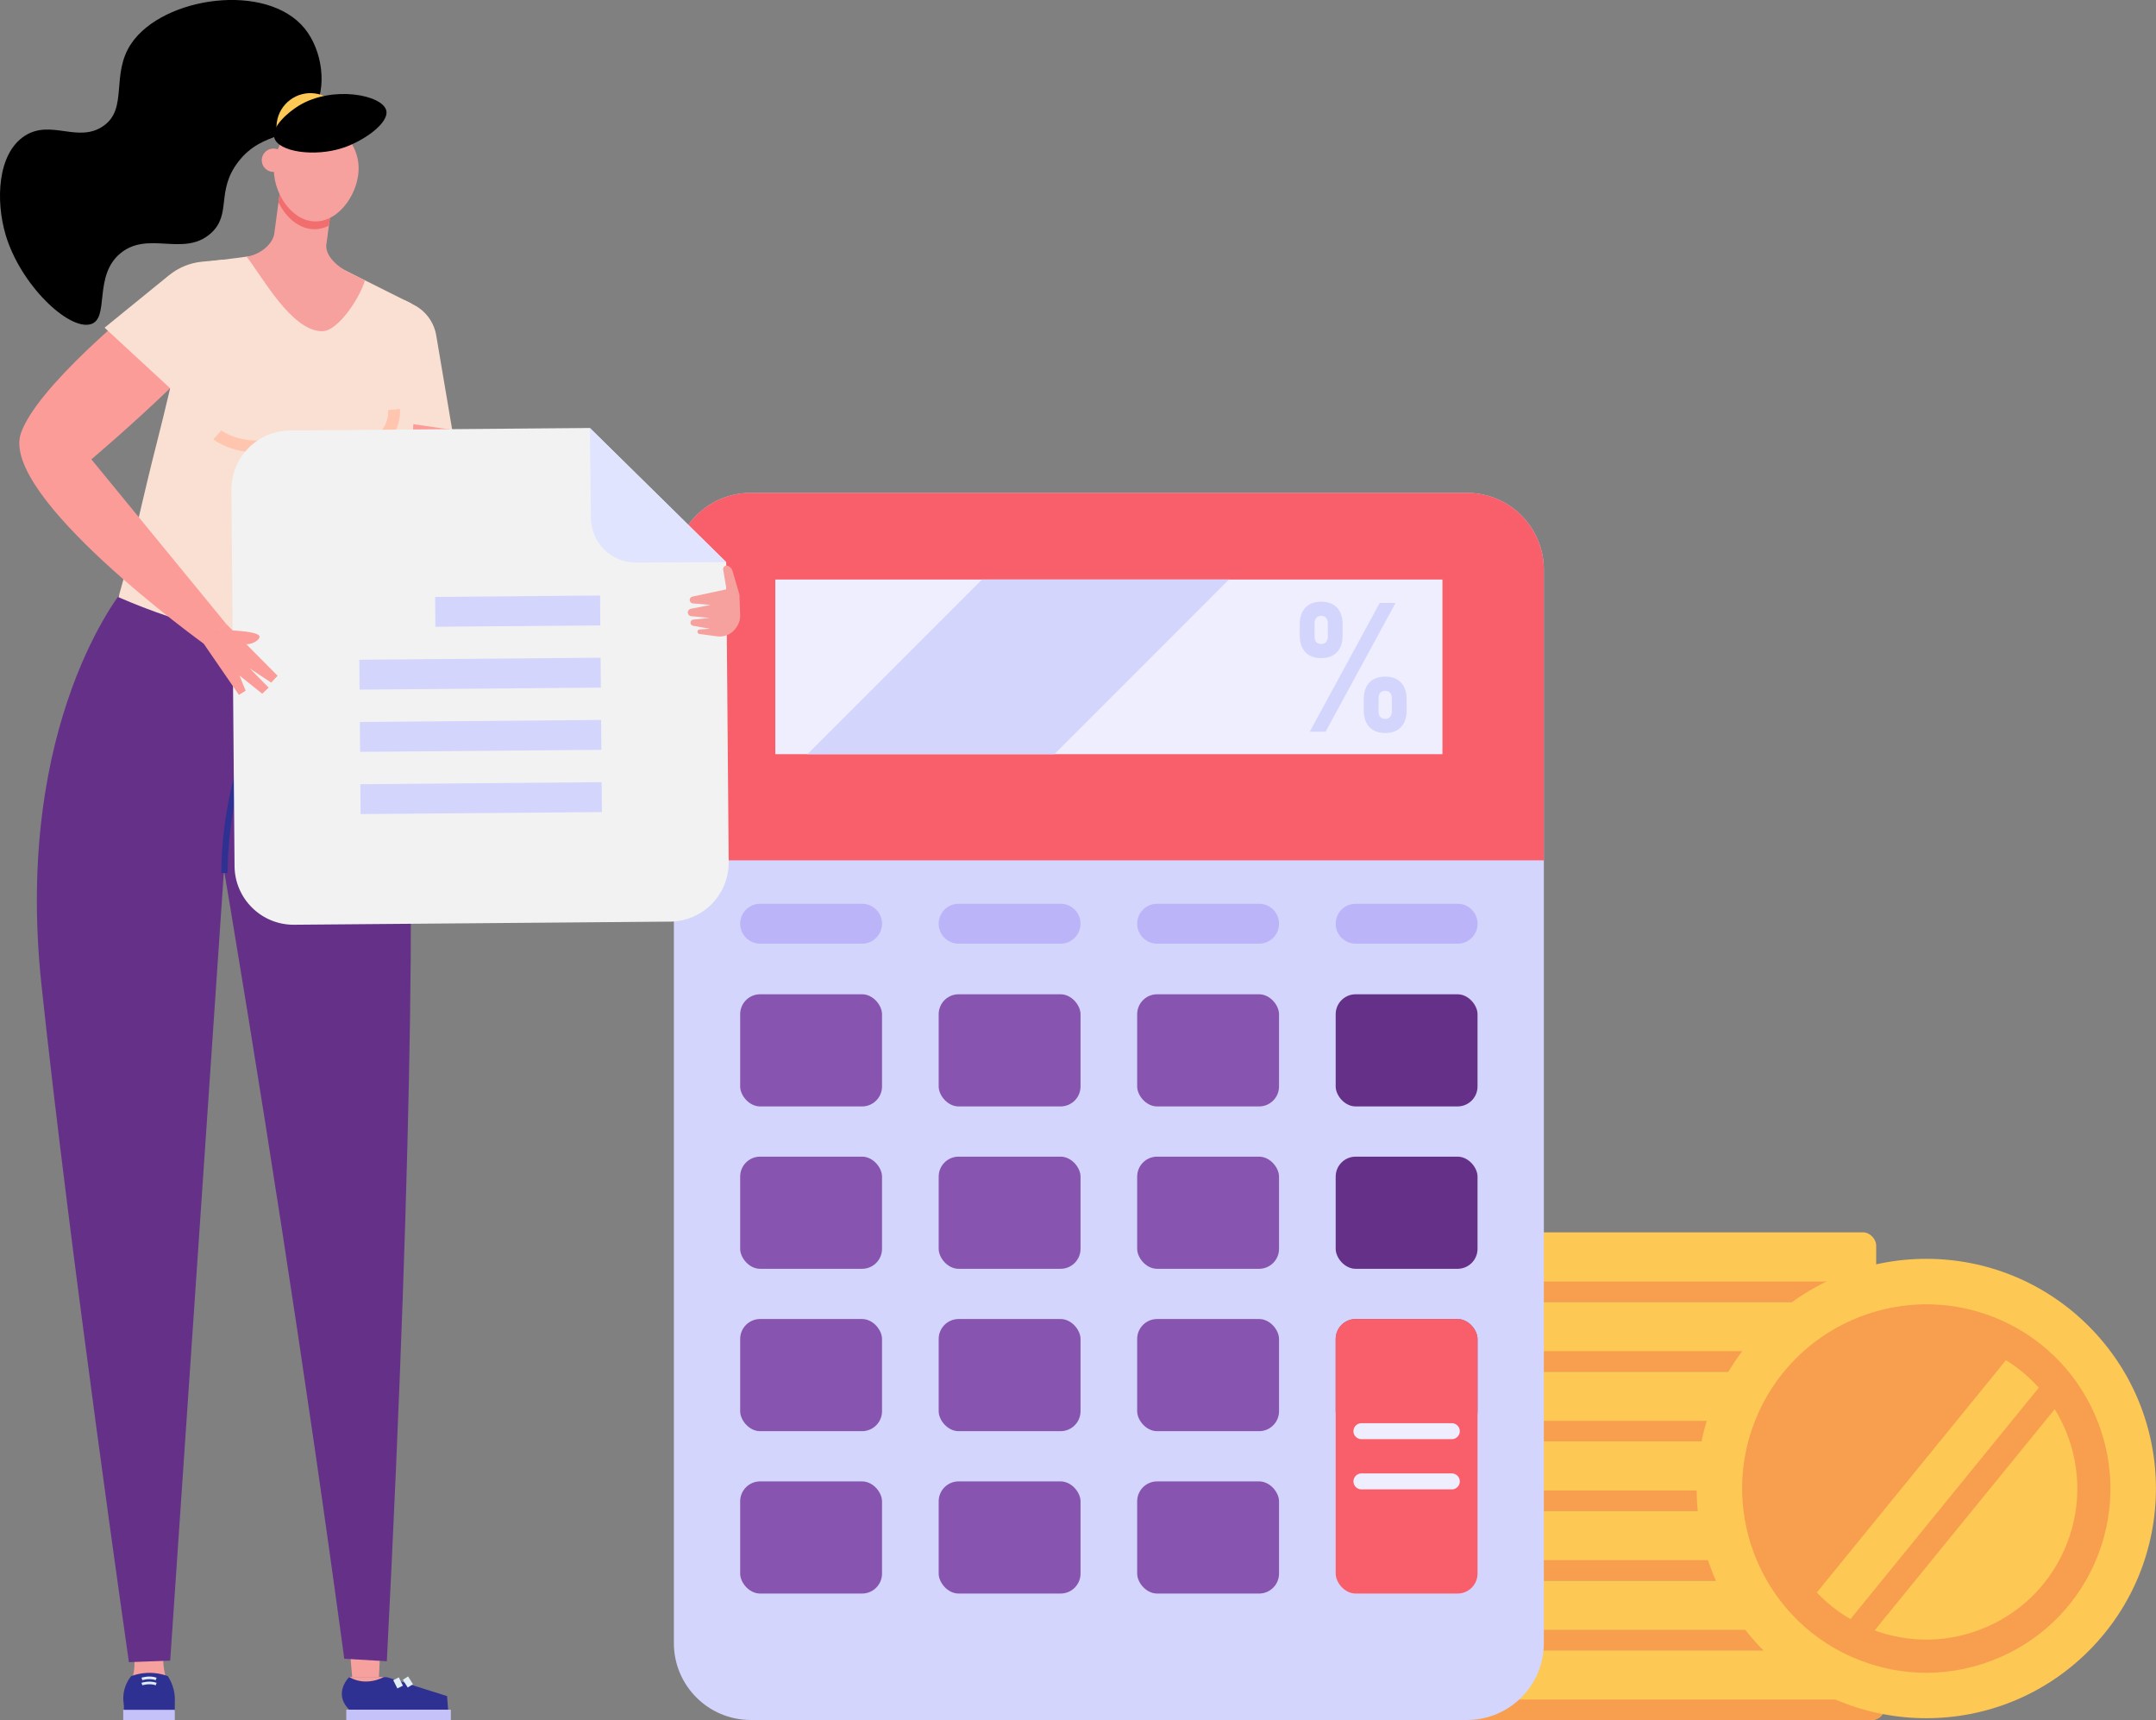
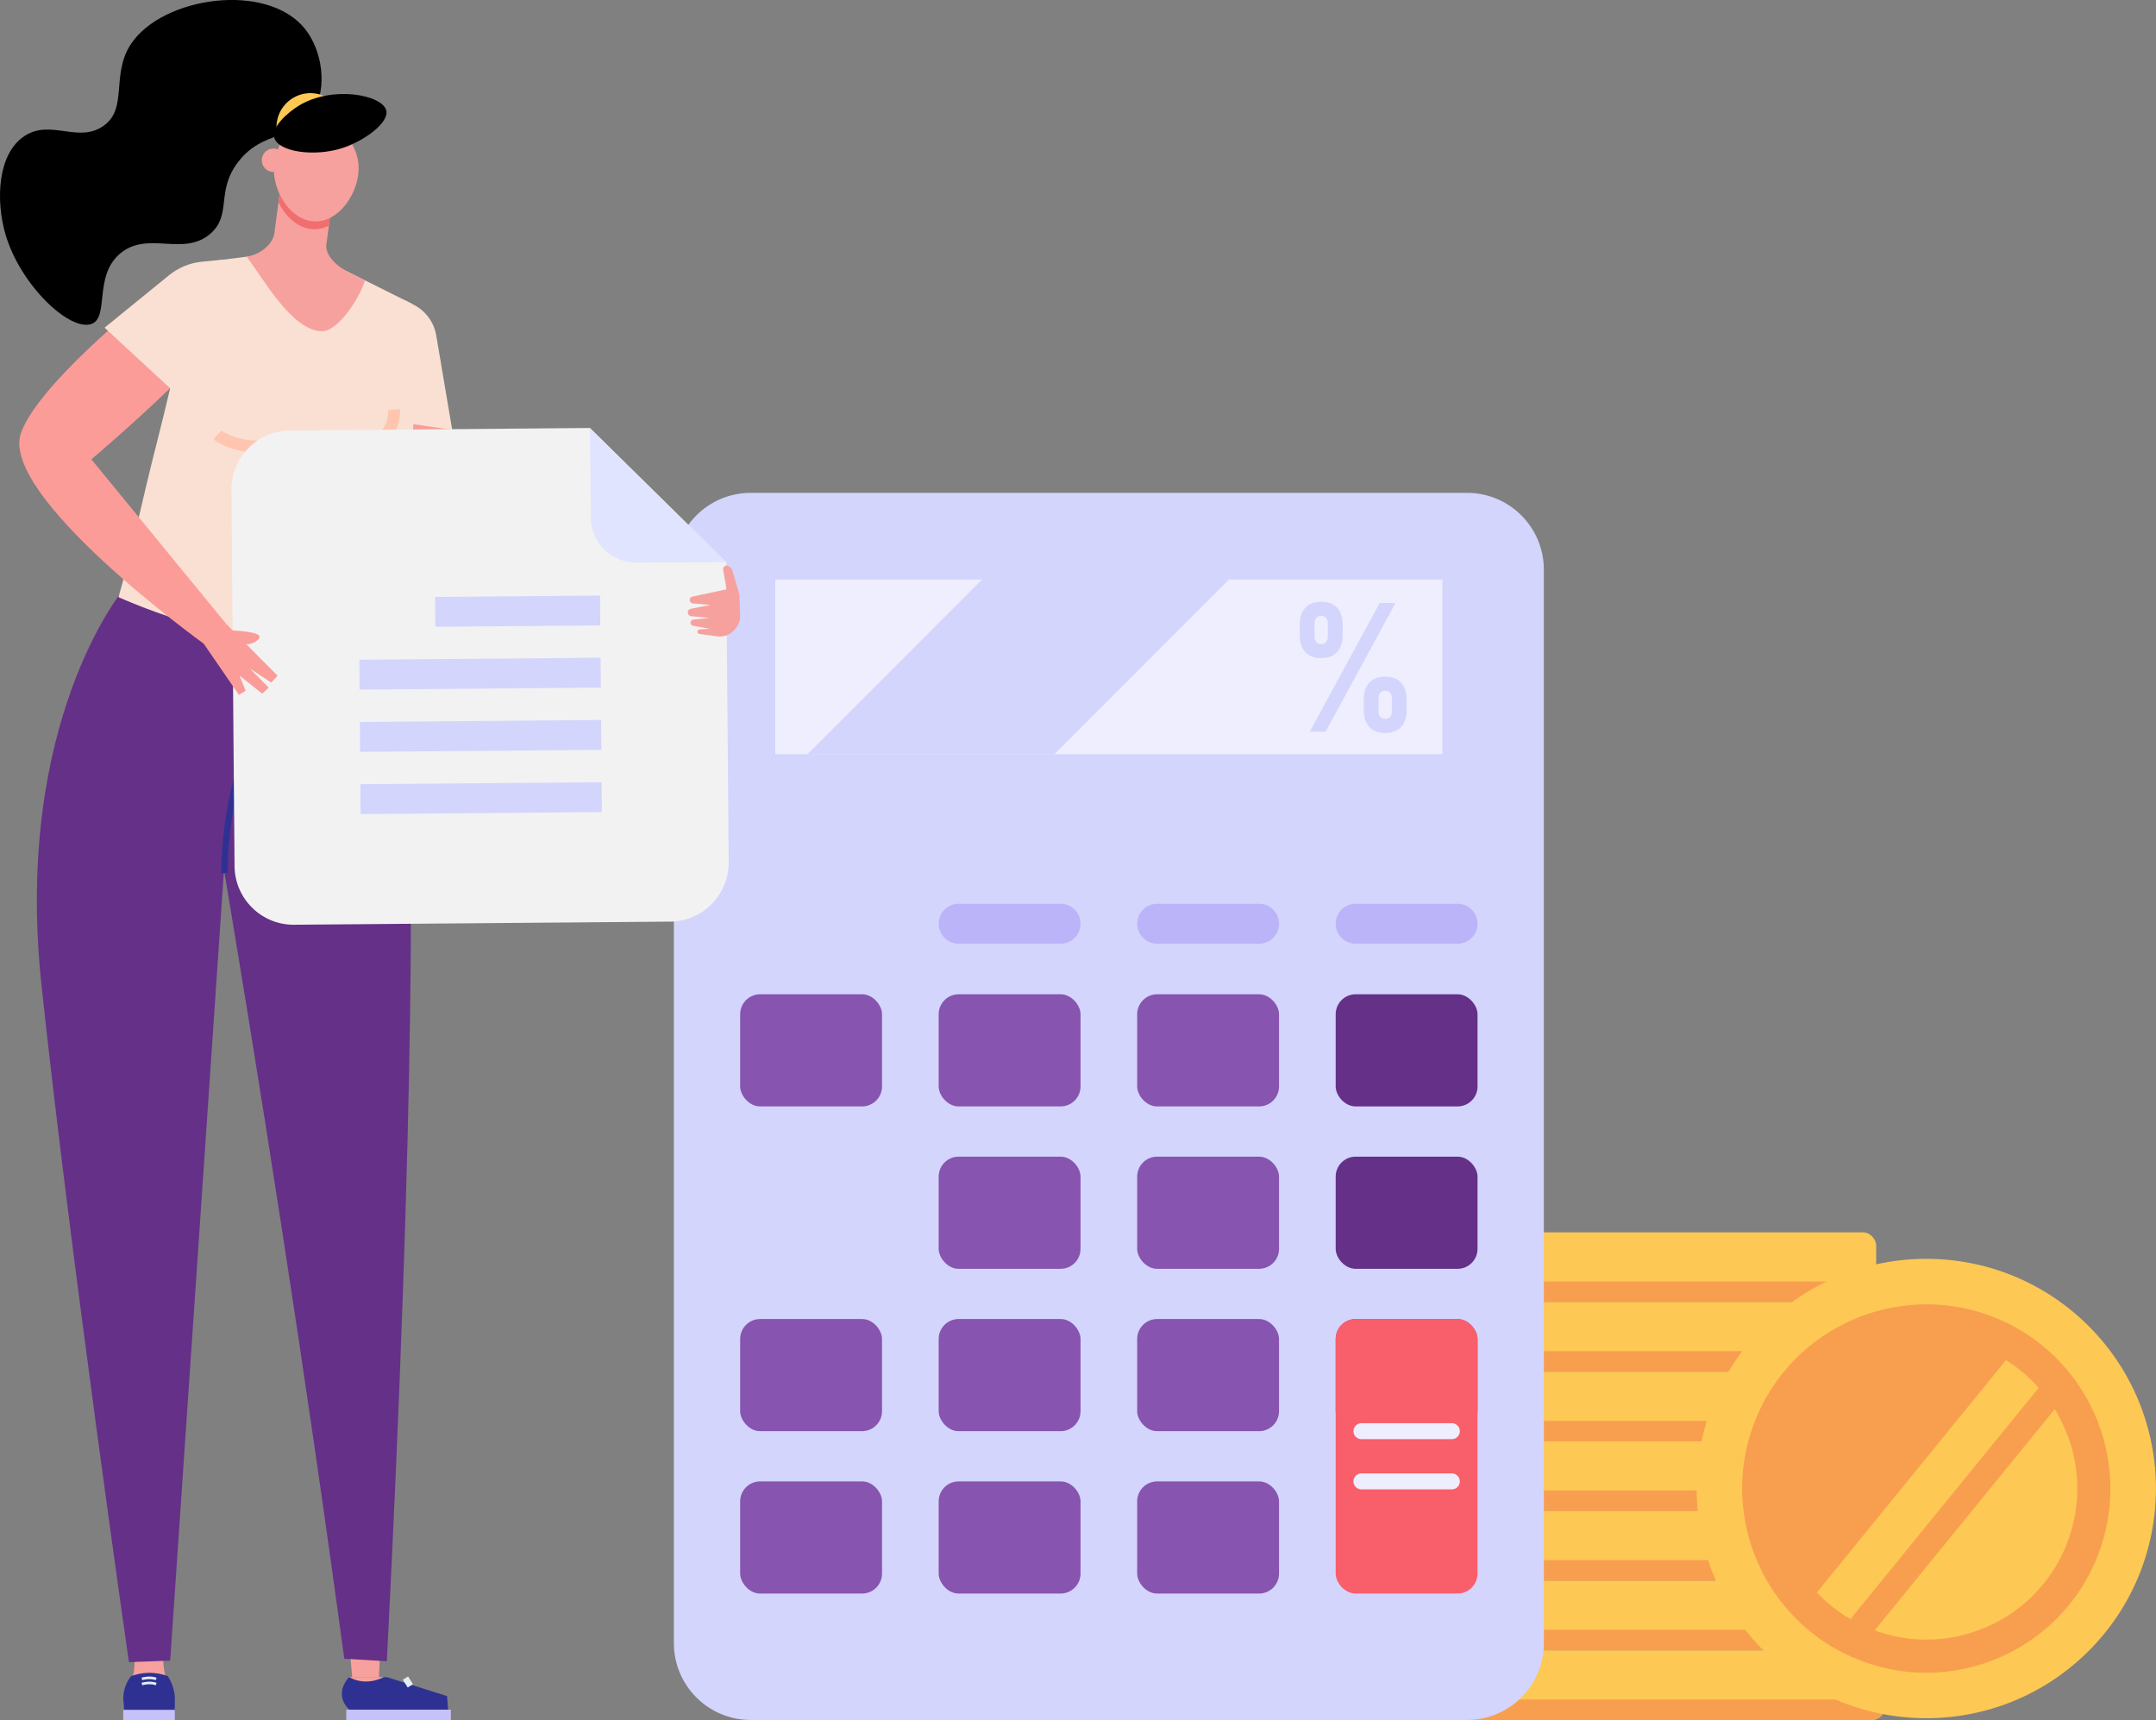
<svg xmlns="http://www.w3.org/2000/svg" id="Layer_2" viewBox="0 0 1090.1 869.62">
  <rect x="0" y="0" width="1090.1" height="869.62" fill="#808080" stroke="none" />
  <g id="_ÎÓÈ_1">
    <rect x="706.49" y="834.24" width="246.51" height="35.22" rx="6.58" ry="6.58" style="fill:#fdc854;" />
    <path d="m706.49,862.72c0,3.72,3.01,6.73,6.73,6.73h233.04c3.72,0,6.73-3.01,6.73-6.73v-3.63h-246.51v3.63Z" style="fill:#f89f4f;" />
    <rect x="706.49" y="799.02" width="246.51" height="35.22" rx="6.58" ry="6.58" style="fill:#fdc854;" />
    <path d="m706.49,827.51c0,3.72,3.01,6.73,6.73,6.73h233.04c3.72,0,6.73-3.01,6.73-6.73v-3.63h-246.51v3.63Z" style="fill:#f89f4f;" />
    <rect x="706.49" y="763.81" width="246.51" height="35.22" rx="6.58" ry="6.58" style="fill:#fdc854;" />
    <path d="m706.49,792.29c0,3.72,3.01,6.73,6.73,6.73h233.04c3.72,0,6.73-3.01,6.73-6.73v-3.63h-246.51v3.63Z" style="fill:#f89f4f;" />
    <rect x="692.99" y="728.59" width="246.51" height="35.22" rx="6.58" ry="6.58" style="fill:#fdc854;" />
    <path d="m692.99,757.08c0,3.72,3.01,6.73,6.73,6.73h233.04c3.72,0,6.73-3.01,6.73-6.73v-3.63h-246.51v3.63Z" style="fill:#f89f4f;" />
    <rect x="706.49" y="693.38" width="246.51" height="35.22" rx="6.58" ry="6.58" style="fill:#fdc854;" />
    <path d="m706.49,721.86c0,3.72,3.01,6.73,6.73,6.73h233.04c3.72,0,6.73-3.01,6.73-6.73v-3.63h-246.51v3.63Z" style="fill:#f89f4f;" />
    <rect x="697.25" y="658.16" width="246.51" height="35.22" rx="6.58" ry="6.58" style="fill:#fdc854;" />
    <path d="m697.25,686.65c0,3.72,3.01,6.73,6.73,6.73h233.04c3.72,0,6.73-3.01,6.73-6.73v-3.63h-246.51v3.63Z" style="fill:#f89f4f;" />
    <rect x="702.11" y="622.96" width="246.51" height="35.22" rx="6.58" ry="6.58" transform="translate(1650.73 1281.14) rotate(180)" style="fill:#fdc854;" />
    <path d="m948.62,651.45c0,3.72-3.01,6.73-6.73,6.73h-233.04c-3.72,0-6.73-3.01-6.73-6.73v-3.63h246.51v3.63Z" style="fill:#f89f4f;" />
    <circle cx="973.96" cy="752.45" r="116.11" transform="translate(-246.8 909.08) rotate(-45)" style="fill:#fdc854;" />
    <circle cx="973.96" cy="752.45" r="92.89" transform="translate(-246.8 909.08) rotate(-45)" style="fill:#f89f4f;" />
    <polygon points="1085.38 749.13 1049.99 698.71 934.74 840.25 997.91 856.56 1085.38 749.13" style="fill:#fdc854;" />
    <rect x="964.45" y="661.21" width="21.67" height="182.53" transform="translate(694.13 -446.84) rotate(39.15)" style="fill:#fdc854;" />
    <path d="m973.99,845.6c-11.36,0-22.73-2.1-33.64-6.33-47.87-18.53-71.75-72.56-53.22-120.43,18.53-47.87,72.56-71.75,120.43-53.22,47.87,18.53,71.75,72.56,53.22,120.43-8.98,23.19-26.45,41.5-49.19,51.55-12.05,5.32-24.81,7.99-37.6,7.99Zm.06-169.5c-30.62,0-59.58,18.56-71.28,48.79-15.2,39.26,4.38,83.56,43.64,98.75,19.02,7.36,39.76,6.88,58.42-1.37,18.65-8.24,32.98-23.25,40.34-42.27h0c15.2-39.26-4.38-83.56-43.64-98.75-9.03-3.5-18.33-5.15-27.47-5.15Z" style="fill:#f89f4f;" />
    <path d="m379.56,249.14h362.19c21.44,0,38.84,17.4,38.84,38.84v542.63c0,21.44-17.4,38.84-38.84,38.84h-362.19c-21.44,0-38.84-17.4-38.84-38.84V287.98c0-21.44,17.4-38.84,38.84-38.84Z" style="fill:#d3d5fc;" />
-     <path d="m741.75,249.14h-362.19c-21.45,0-38.84,17.39-38.84,38.84v146.93h439.87v-146.93c0-21.45-17.39-38.84-38.84-38.84Z" style="fill:#f95f6a;" />
    <rect x="392.01" y="292.95" width="337.3" height="88.28" style="fill:#efeefe;" />
    <polygon points="408.27 381.23 533.11 381.23 621.38 292.95 496.54 292.95 408.27 381.23" style="fill:#d3d5fc;" />
    <rect x="374.24" y="502.61" width="71.72" height="56.69" rx="10.09" ry="10.09" style="fill:#8754af;" />
-     <path d="m435.87,477.03h-51.54c-5.57,0-10.09-4.52-10.09-10.09h0c0-5.57,4.52-10.09,10.09-10.09h51.54c5.57,0,10.09,4.52,10.09,10.09h0c0,5.57-4.52,10.09-10.09,10.09Z" style="fill:#bbb4f8;" />
    <path d="m536.24,477.03h-51.54c-5.57,0-10.09-4.52-10.09-10.09h0c0-5.57,4.52-10.09,10.09-10.09h51.54c5.57,0,10.09,4.52,10.09,10.09h0c0,5.57-4.52,10.09-10.09,10.09Z" style="fill:#bbb4f8;" />
    <path d="m636.61,477.03h-51.54c-5.57,0-10.09-4.52-10.09-10.09h0c0-5.57,4.52-10.09,10.09-10.09h51.54c5.57,0,10.09,4.52,10.09,10.09h0c0,5.57-4.52,10.09-10.09,10.09Z" style="fill:#bbb4f8;" />
    <path d="m736.98,477.03h-51.54c-5.57,0-10.09-4.52-10.09-10.09h0c0-5.57,4.52-10.09,10.09-10.09h51.54c5.57,0,10.09,4.52,10.09,10.09h0c0,5.57-4.52,10.09-10.09,10.09Z" style="fill:#bbb4f8;" />
-     <rect x="374.24" y="584.69" width="71.72" height="56.69" rx="10.09" ry="10.09" style="fill:#8754af;" />
    <rect x="374.24" y="666.77" width="71.72" height="56.69" rx="10.09" ry="10.09" style="fill:#8754af;" />
    <rect x="374.24" y="748.85" width="71.72" height="56.69" rx="10.09" ry="10.09" style="fill:#8754af;" />
    <rect x="474.61" y="502.61" width="71.72" height="56.69" rx="10.09" ry="10.09" style="fill:#8754af;" />
    <rect x="474.61" y="584.69" width="71.72" height="56.69" rx="10.09" ry="10.09" style="fill:#8754af;" />
    <rect x="474.61" y="666.77" width="71.72" height="56.69" rx="10.09" ry="10.09" style="fill:#8754af;" />
    <rect x="474.61" y="748.85" width="71.72" height="56.69" rx="10.09" ry="10.09" style="fill:#8754af;" />
    <rect x="574.97" y="502.61" width="71.72" height="56.69" rx="10.09" ry="10.09" style="fill:#8754af;" />
    <rect x="574.97" y="584.69" width="71.72" height="56.69" rx="10.09" ry="10.09" style="fill:#8754af;" />
    <rect x="574.97" y="666.77" width="71.72" height="56.69" rx="10.09" ry="10.09" style="fill:#8754af;" />
    <rect x="574.97" y="748.85" width="71.72" height="56.69" rx="10.09" ry="10.09" style="fill:#8754af;" />
    <rect x="675.34" y="502.61" width="71.72" height="56.69" rx="10.09" ry="10.09" style="fill:#653087;" />
    <rect x="675.34" y="584.69" width="71.72" height="56.69" rx="10.09" ry="10.09" style="fill:#653087;" />
    <rect x="675.34" y="666.77" width="71.72" height="56.69" rx="10.09" ry="10.09" style="fill:#8754af;" />
    <rect x="675.34" y="666.77" width="71.72" height="138.77" rx="10.09" ry="10.09" style="fill:#f95f6a;" />
    <line x1="688.35" y1="723.46" x2="734.06" y2="723.46" style="fill:none; stroke:#efeefe; stroke-linecap:round; stroke-miterlimit:10; stroke-width:8.06px;" />
    <line x1="688.35" y1="748.85" x2="734.06" y2="748.85" style="fill:none; stroke:#efeefe; stroke-linecap:round; stroke-miterlimit:10; stroke-width:8.06px;" />
    <path d="m660,329.65c-1.88-2.01-2.82-4.83-2.82-8.44v-5.59c0-3.61.94-6.42,2.82-8.44s4.55-3.02,8.01-3.02,6.13,1.01,8.01,3.02c1.88,2.01,2.82,4.86,2.82,8.53v5.5c0,3.64-.95,6.46-2.84,8.46-1.9,2-4.56,3-7.99,3s-6.13-1.01-8.01-3.02Zm37.59-24.86h8.01l-35.36,65.08h-8.01l35.36-65.08Zm-27.12,19.76c.6-.67.9-1.63.9-2.89v-6.58c0-1.19-.3-2.12-.9-2.77-.6-.66-1.42-.98-2.46-.98s-1.9.33-2.48.98c-.58.66-.87,1.6-.87,2.82v6.53c0,1.28.29,2.25.87,2.91.58.66,1.41.98,2.48.98s1.86-.34,2.46-1.01Zm21.89,42.97c-1.88-2.01-2.82-4.83-2.82-8.44v-5.59c0-3.61.94-6.42,2.82-8.44,1.88-2.01,4.55-3.02,8.01-3.02s6.13,1.01,8.01,3.02,2.82,4.86,2.82,8.53v5.5c0,3.64-.95,6.46-2.84,8.46-1.9,2-4.56,3-7.99,3s-6.13-1.01-8.01-3.02Zm10.47-5.1c.6-.67.9-1.63.9-2.89v-6.58c0-1.19-.3-2.12-.9-2.77-.6-.66-1.42-.98-2.46-.98s-1.9.33-2.48.98c-.58.66-.87,1.6-.87,2.82v6.53c0,1.28.29,2.25.87,2.91.58.66,1.41.98,2.48.98s1.86-.34,2.46-1.01Z" style="fill:#d3d5fc;" />
    <rect x="176.48" y="847.76" width="19.37" height="4.71" transform="translate(372.33 1700.23) rotate(180)" style="fill:#f6a19e;" />
    <path d="m176.56,847.76s-8.4,8.09,0,16.49h50l-.52-6.87-30.51-9.62h-1.53s-8.67,5.07-17.44,0Z" style="fill:#2e3192;" />
    <rect x="175.08" y="864.25" width="52.88" height="5.37" style="fill:#c5c2f9;" />
    <path d="m205,848.28c.83,1.31,1.65,2.62,2.48,3.93" style="fill:none; stroke:#e1eef7; stroke-miterlimit:10; stroke-width:3.15px;" />
-     <path d="m200.23,848.63c.7,1.39,1.4,2.79,2.09,4.18" style="fill:none; stroke:#e1eef7; stroke-miterlimit:10; stroke-width:3.15px;" />
    <polygon points="177.23 838.18 178.07 847.76 191.6 847.76 192.02 838.94 177.23 838.18" style="fill:#f6a19e;" />
    <path d="m67.98,838.5s.38,6.01-1.2,10.19c-1.57,4.18,11.12,4.92,11.3,4.8.18-.12,5.99-4.8,5.99-4.8,0,0-1.75-5.26-1.5-10.95" style="fill:#f6a19e;" />
    <path d="m88.32,857.08c-.46-4.68-2.35-8.07-3.47-9.79-1.78-.66-4.12-1.31-6.91-1.56-5.1-.45-9.23.68-11.66,1.56-1.08,1.37-3.6,4.95-3.92,10.12-.2,3.27.56,5.89,1.15,7.44h24.15c.48-1.76.98-4.48.66-7.77Z" style="fill:#2e3192;" />
    <path d="m72.68,852.46h5.64c5.54,0,10.05,4.5,10.05,10.05v2.21h-25.73v-2.21c0-5.54,4.5-10.05,10.05-10.05Z" style="fill:#2e3192;" />
    <rect x="62.31" y="864.32" width="26.06" height="5.3" style="fill:#c5c2f9;" />
    <path d="m71.76,848.7s3.71-1.24,7.2,0" style="fill:none; stroke:#e1eef7; stroke-miterlimit:10; stroke-width:1.32px;" />
    <path d="m71.76,851.28s3.71-1.24,7.2,0" style="fill:none; stroke:#e1eef7; stroke-miterlimit:10; stroke-width:1.32px;" />
    <path d="m173.28,282.4s18.08,32.12,19.14,35.57c4.77,15.41,10.76,42.84,11.87,48.89,5.81,31.83,5.22,200.9-8.7,472.9l-21.52-1.25c-19.78-146.18-42.22-289.31-66.39-431.99,1.76-42.01,3.53-84.02,5.3-126.04l60.3,1.9Z" style="fill:#653087;" />
    <path d="m62.52,297.82S6.73,364.38,20.97,497.89c14.53,136.18,44.21,342.33,44.21,342.33l20.87-.77,29.02-426.48s18.81-36.91,19.97-112l-72.51-3.14Z" style="fill:#653087;" />
    <path d="m113.46,441.33c.09-8.95.79-19.31,2.68-30.7,1.53-9.18,3.56-17.45,5.73-24.68" style="fill:none; stroke:#2e3192; stroke-miterlimit:10; stroke-width:3.16px;" />
    <path d="m360.51,298.57s-54.74-19.66-117.47-35.89c0,0-36.15-109.16-51.03-110.4s-34.3-.25-34.3-.25c0,0,40.86,116.96,62.59,131.6,21.74,14.64,137.22,27.72,137.22,27.72l2.98-12.78Z" style="fill:#fb9c98;" />
    <path d="m2.8,118.54c-5-16.97-4.18-40.78,9.62-49.81,13.27-8.67,27.05,3.83,39.83-5.04,12.75-8.84,3.56-26.08,14.14-41.7,16.12-23.79,68.58-31.24,87.74-7.48,8.77,10.88,11.68,29.68,4.16,42.09-8.83,14.57-25.1,8.77-37.75,25.1-11.64,15.03-3.1,26.73-14.11,36.38-13.66,11.98-31.68-1.75-45.74,10.13-13.65,11.52-5.07,32.92-14.87,35.69-11.18,3.16-35.55-19.96-43.03-45.36Z" />
    <path d="m173.97,66.72c1.36-9.39-5.15-18.1-14.54-19.46-9.39-1.36-18.1,5.15-19.46,14.54s5.15,18.1,14.54,19.46c9.39,1.36,18.1-5.15,19.46-14.54Z" style="fill:#fdc854;" />
    <path d="m194.58,327.88c-1.6-45.23,13.93-75.95,14.78-122.28.34-18.36-.18-35.77-1.3-52.14-18.29-9.13-36.57-18.26-54.86-27.39l-49.33,6.35c-9.69,24.85-16.15,58.57-24.31,90.34-7.83,30.47-12.78,55.35-19.65,79.12,15.56,6.79,34.9,13.73,57.6,18.75,30.04,6.65,56.55,7.86,77.06,7.25Z" style="fill:#f9e0d2;" />
    <path d="m138.64,118.43l3.59-26.74,26.7,2.55-3.98,29.87c-.19,5.48,5.77,10.71,10.68,13.16l8.87,4.43c-2.17,8.11-13.32,25.68-21.56,25.73-15.62.1-30.82-28.47-38.29-37.69h0c5.92-.76,12.77-5.47,13.99-11.31Z" style="fill:#f6a19e;" />
    <path d="m140.81,102.27l1.67-11.88,26.64,5.19-2.88,18.53c-2.41,1.19-5.01,1.84-7.74,1.75-7.58-.24-14.12-6.16-17.69-13.59Z" style="fill:#f26d6d;" />
    <path d="m173.52,67.01c.85.83,7.32,7.29,7.79,16.91.62,12.78-9.47,28.4-22.24,27.99-12.21-.39-21.43-15.29-20.56-28.06.77-11.32,9.63-23.34,20.15-23.78,7.39-.3,13.1,5.23,14.86,6.94Z" style="fill:#f6a19e;" />
    <circle cx="138.25" cy="81" r="5.91" transform="translate(-17.18 42.09) rotate(-16.31)" style="fill:#f6a19e;" />
    <path d="m195.3,55.83c1.54,6.29-11.33,15.49-22.21,19.01-14.11,4.56-32.33,1.96-34.39-5.15-1.61-5.56,6.91-12.91,12.37-16.26,16.87-10.34,42.28-5.55,44.23,2.41Z" />
    <path d="m204.46,151.66l4.78,2.44c6,3.06,10.19,8.78,11.32,15.42l8.08,47.75-31.22-4.52,7.04-61.09Z" style="fill:#f9e0d2;" />
    <path d="m109.9,219.83c1.09.99,15.19,10.46,34.52,3.02" style="fill:none; stroke:#ffc5ae; stroke-miterlimit:10; stroke-width:5.99px;" />
    <path d="m199.23,207.02s1.87,18.45-20.46,18.66" style="fill:none; stroke:#ffc5ae; stroke-miterlimit:10; stroke-width:5.99px;" />
    <path d="m123.38,146.48c-5.06-13.51-21.86-18.14-33.18-9.19-25.25,19.94-71.38,58.68-79.57,81.52-11.38,31.75,92.37,106.57,92.37,106.57l11.41-9.94-68.21-83.25s82.93-69.91,77.36-85.25c-.06-.15-.11-.31-.17-.46Z" style="fill:#fb9c98;" />
    <path d="m113.09,131.23l-10.88,1.05c-6.15.59-11.98,2.98-16.77,6.88l-32.57,26.49,36.79,33.98,38.8-30.28-.38-25.41-14.98-12.71Z" style="fill:#f9e0d2;" />
    <path d="m338.82,465.88l-190.11,1.58c-16.5.14-29.98-13.13-30.12-29.62l-1.58-190.11c-.14-16.5,13.13-29.98,29.62-30.12l151.64-1.26,68.91,67.82,1.26,151.6c.14,16.5-13.13,29.98-29.62,30.12Z" style="fill:#f2f2f2;" />
    <path d="m298.23,216.35l.55,45.61c.15,12.46,10.33,22.47,22.79,22.41l45.61-.2-68.95-67.82Z" style="fill:#e1e4ff;" />
    <rect x="220.04" y="301.4" width="83.41" height="15.1" transform="translate(-2.56 2.19) rotate(-.48)" style="fill:#d3d5fc;" />
    <rect x="181.72" y="333.01" width="121.99" height="15.1" transform="translate(-2.82 2.03) rotate(-.48)" style="fill:#d3d5fc;" />
    <rect x="181.98" y="364.47" width="121.99" height="15.1" transform="translate(-3.08 2.03) rotate(-.48)" style="fill:#d3d5fc;" />
    <rect x="182.25" y="395.92" width="121.99" height="15.1" transform="translate(-3.35 2.04) rotate(-.48)" style="fill:#d3d5fc;" />
    <path d="m117.01,318.65c11.41.62,14.07,1.97,14.22,3.15.2,1.63-4.16,4.76-8.56,3.6-3.08-.81-5.36-3.52-5.66-6.75Z" style="fill:#fb9c98;" />
    <polygon points="102.72 324.98 120.8 351.27 124.21 349.16 121.09 341.5 132.59 350.65 135.84 347.6 126.29 337.89 137.12 345.06 140.36 341.59 114.4 315.43 102.72 324.98" style="fill:#fb9c98;" />
    <path d="m370.34,288.52l3.53,12.01-6.47-2.28-1.75-10.28c-.22-1.29,1.01-2.36,2.26-1.96h0c1.18.38,2.09,1.32,2.44,2.51Z" style="fill:#f6a19e;" />
    <path d="m371.86,317.76l.48-.65c1.3-1.78,1.97-3.94,1.89-6.15l-.37-10.43-6.06-2.73-17.7,3.78c-.76.16-1.33.82-1.38,1.6h0c-.06.95.65,1.77,1.6,1.85l8.95.76-10.01,1.96c-.91.18-1.55.99-1.52,1.92h0c.03.95.76,1.72,1.71,1.81l9.35.88-8.27.85c-.84.09-1.47.83-1.41,1.68h0c.05.72.58,1.31,1.29,1.44l8.58,1.52-5.28.34c-.62.04-1.1.57-1.07,1.19h0c.02.56.44,1.02,1,1.1l9.03,1.2c3.55.47,7.08-1.03,9.2-3.92Z" style="fill:#f6a19e;" />
  </g>
</svg>